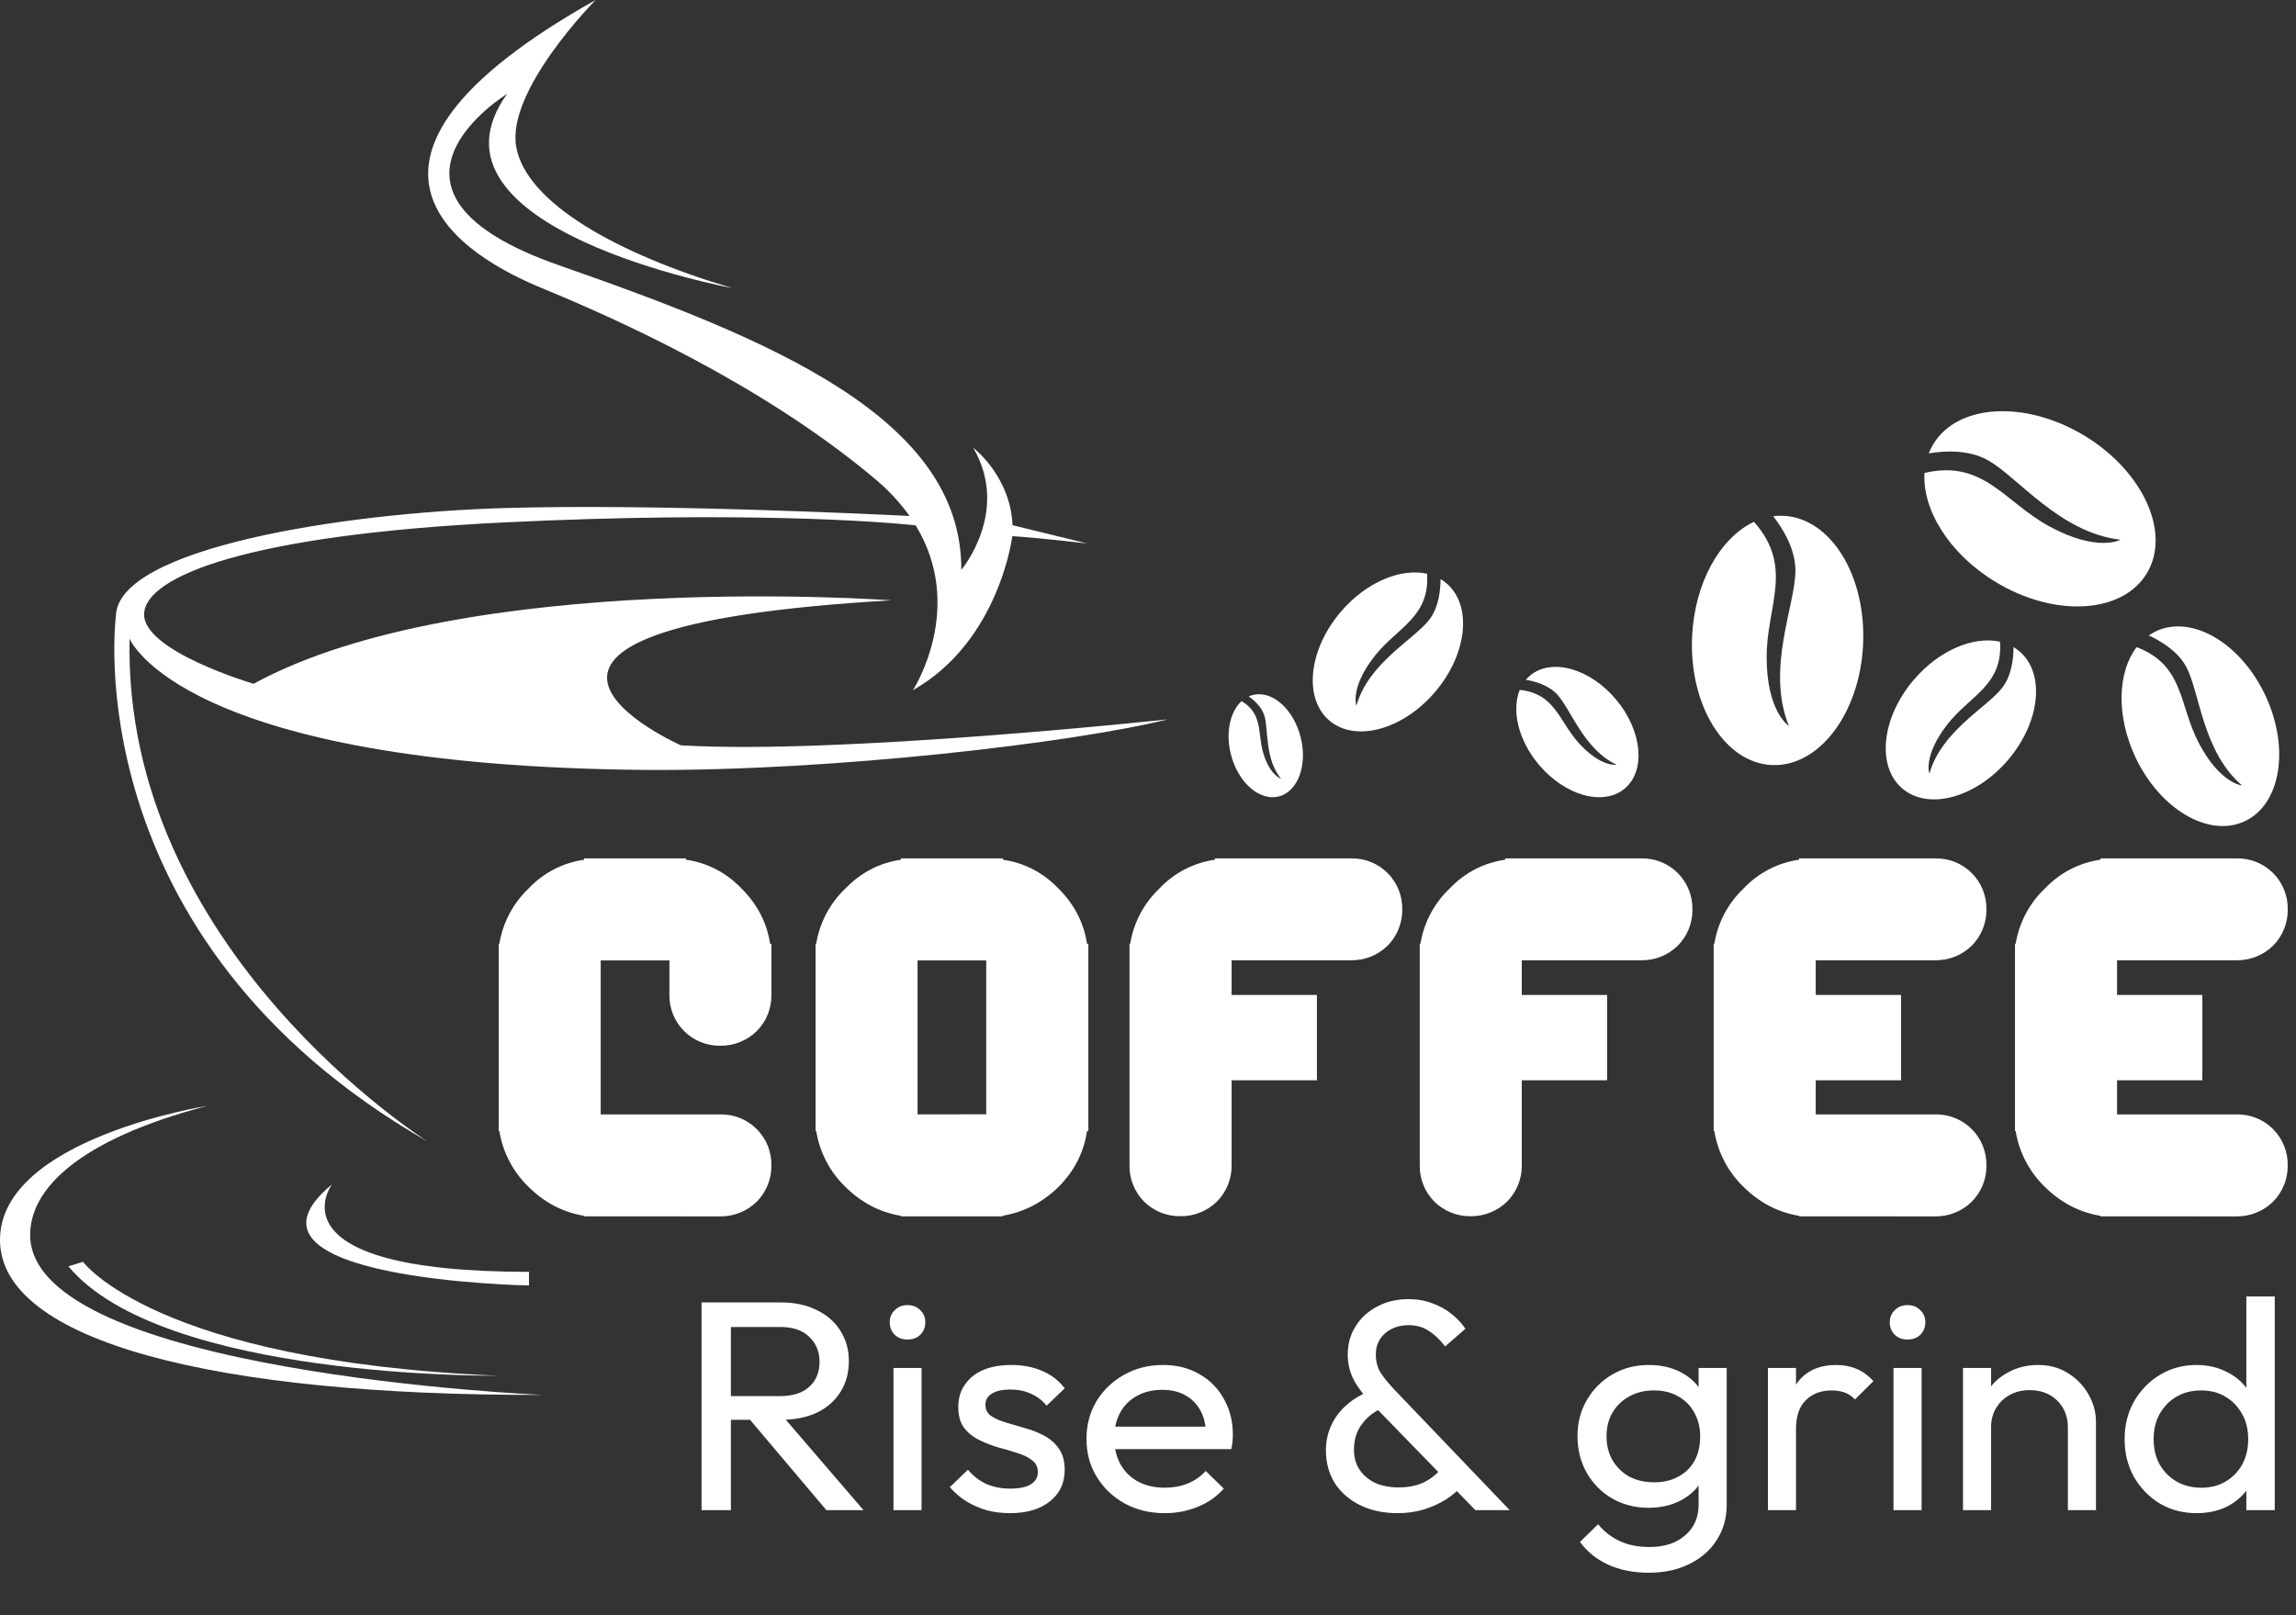
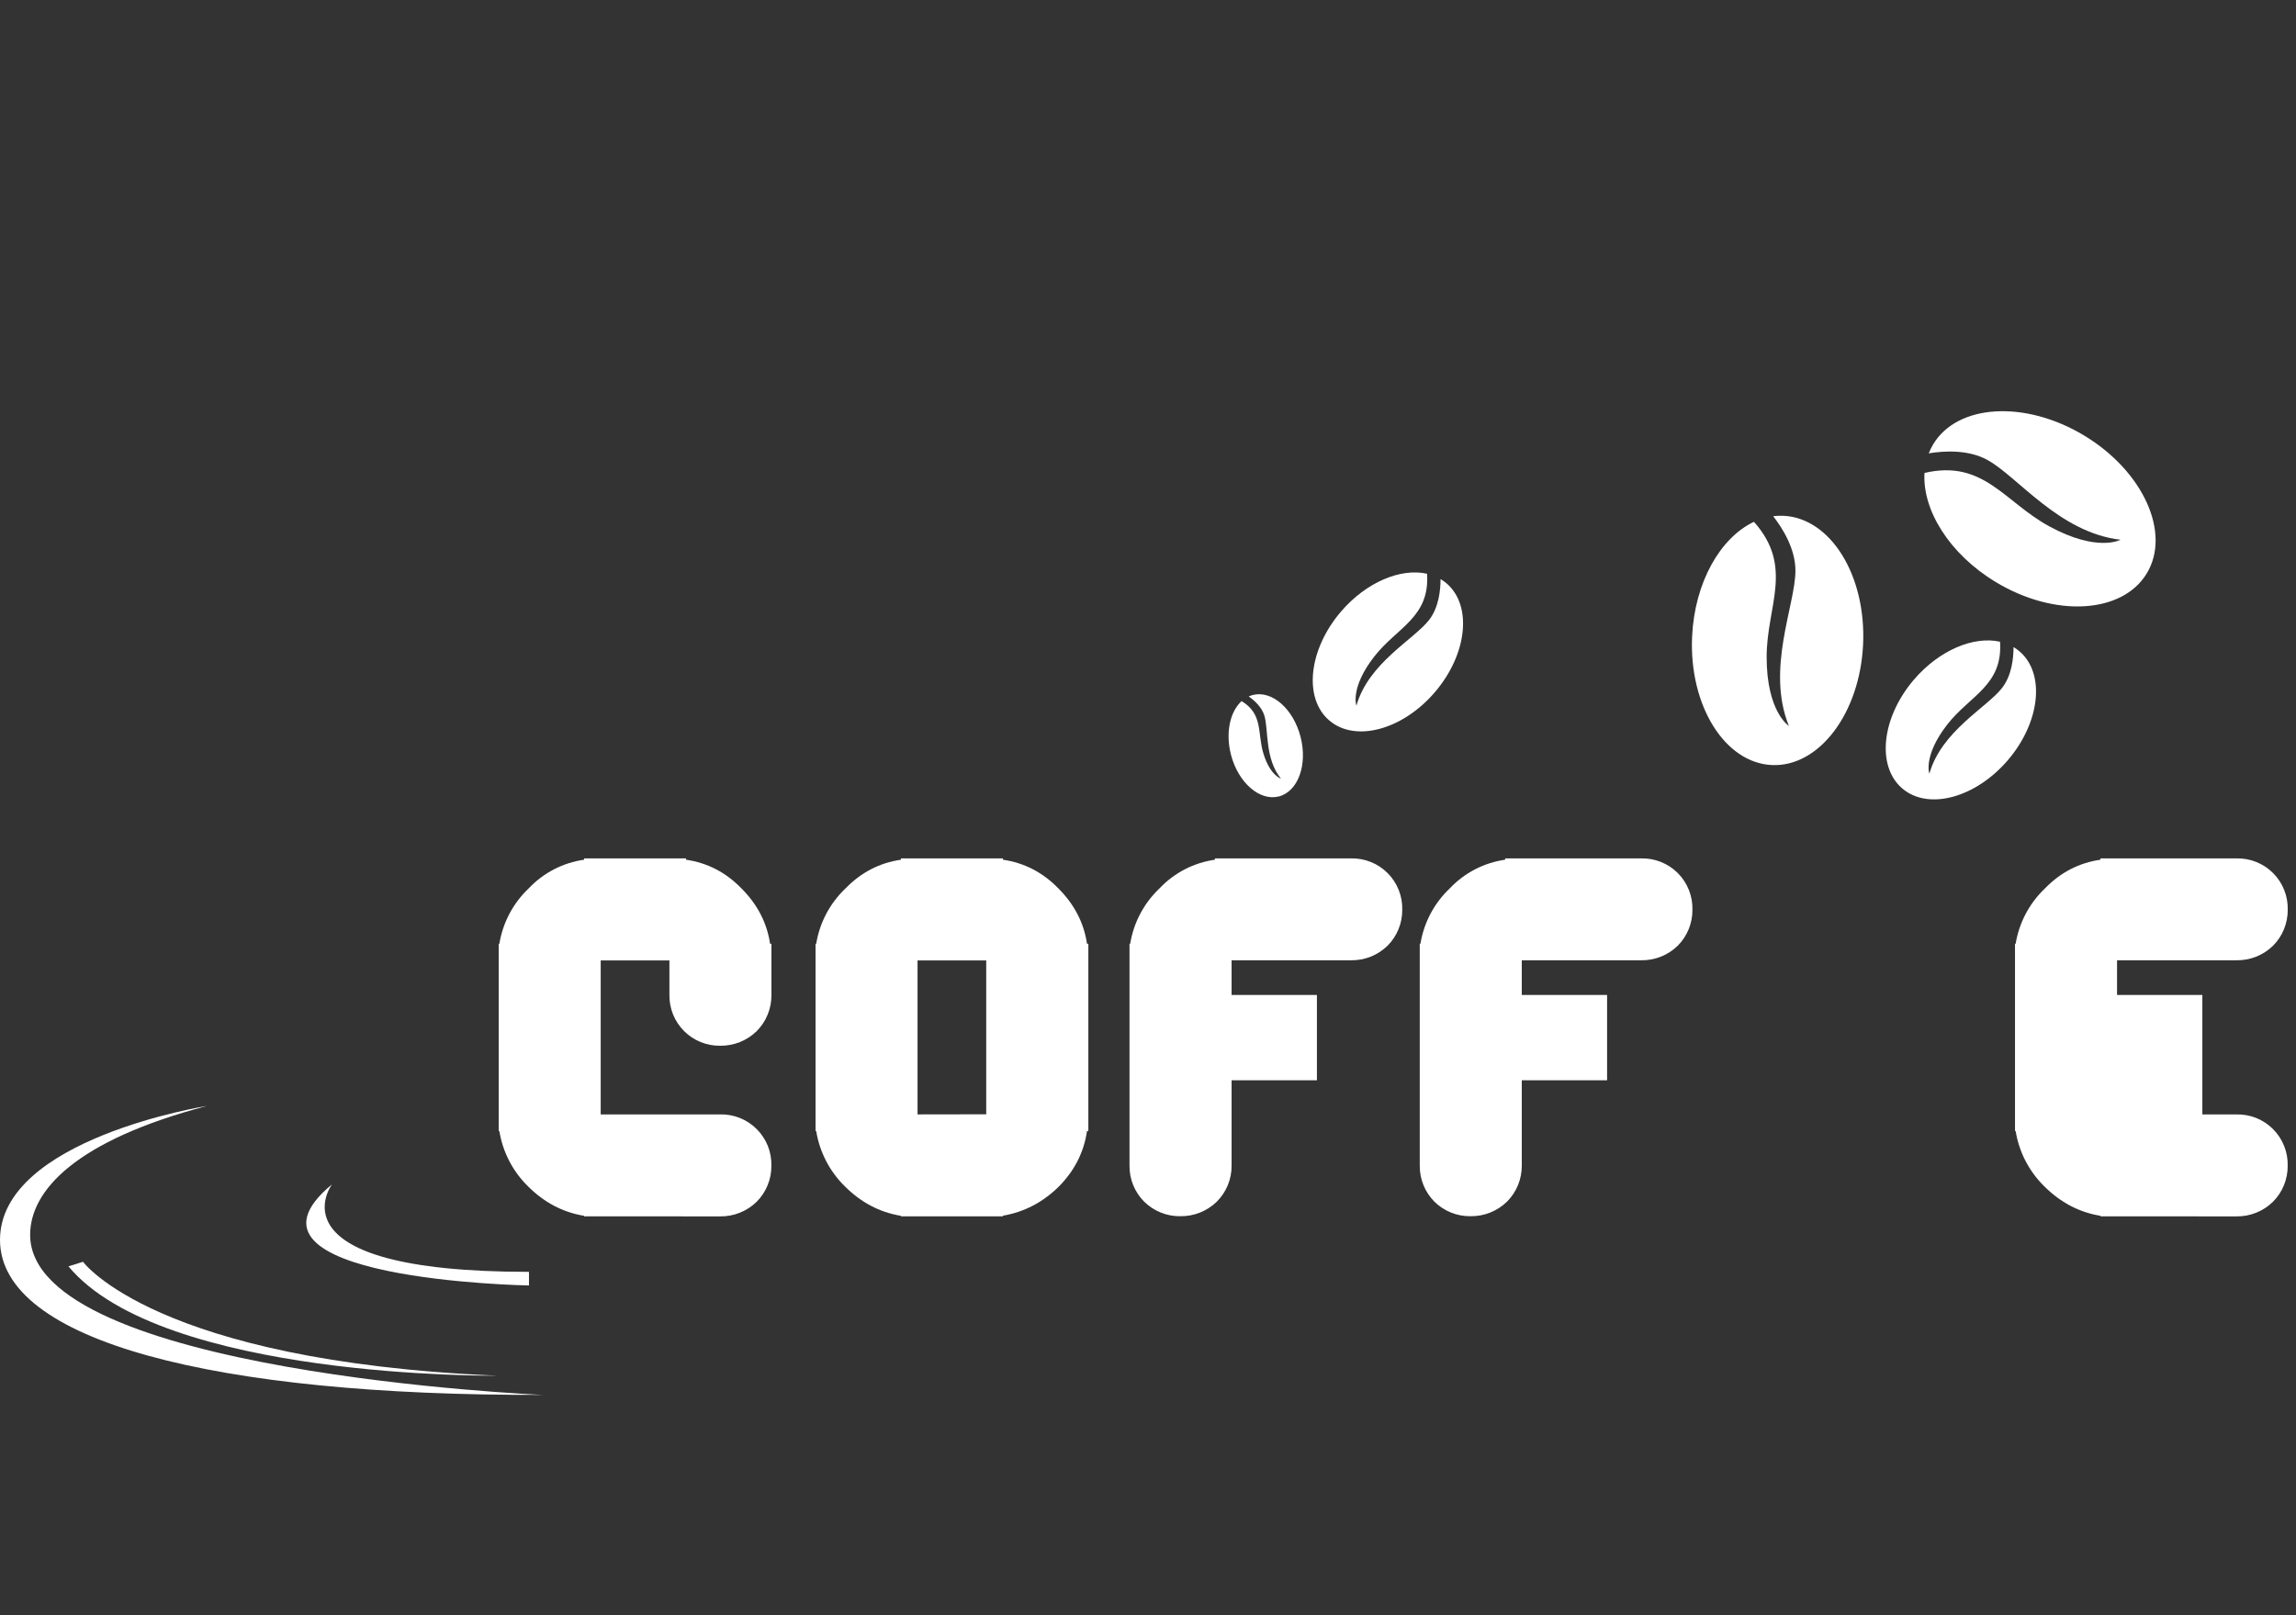
<svg xmlns="http://www.w3.org/2000/svg" width="108" height="76" viewBox="0 0 108 76" fill="none">
  <rect x="0" y="0" width="108" height="76" fill="#333333" stroke="none" />
  <g clip-path="url(#clip0_83_1600)">
-     <path d="M32.025 35.068C32.025 35.068 19.541 29.534 41.934 28.247C41.934 28.247 21.837 26.767 11.928 32.173C11.928 32.173 6.692 30.632 6.779 28.87C6.866 27.107 11.672 25.166 23.721 24.58C34.929 24.038 41.39 24.541 43.069 24.717C45.458 28.621 42.941 32.476 42.941 32.476C47.017 30.16 47.617 25.227 47.617 25.227C48.947 25.313 51.135 25.57 51.135 25.57L47.628 24.712C47.532 22.395 45.776 21.066 45.776 21.066C47.535 24.068 45.218 26.814 45.218 26.814C45.258 19.65 36.247 15.958 26.297 12.483C16.348 9.008 23.852 4.418 23.852 4.418C19.306 10.767 34.448 13.555 34.448 13.555C29.086 11.968 24.754 9.567 24.282 6.906C23.81 4.245 28.016 0 28.016 0C14.203 7.764 22.053 12.14 25.485 13.555C28.918 14.97 35.781 18.017 41.143 22.52C41.763 23.034 42.315 23.624 42.785 24.278C41.081 24.192 30.82 23.698 23.758 23.904C16.037 24.129 5.582 25.802 5.453 28.955C5.453 28.955 3.428 44.141 20.14 53.728C20.14 53.728 5.774 44.72 6.096 30.049C6.096 30.049 8.477 36.033 30.354 36.226C39.169 36.291 50.559 34.939 54.934 33.846C54.931 33.848 39.424 35.519 32.025 35.068Z" fill="white" />
    <path d="M24.882 60.484V59.843C12.528 59.843 15.616 55.727 15.616 55.727C10.169 60.227 24.882 60.484 24.882 60.484Z" fill="white" />
    <path d="M1.418 58.103C1.418 56.023 3.548 53.664 9.74 52.034C9.74 52.034 0 53.578 0 58.339C0 63.101 10.082 65.678 25.523 65.632C25.525 65.632 1.418 64.603 1.418 58.103Z" fill="white" />
    <path d="M3.905 59.369L3.22 59.584C7.638 64.903 23.385 64.728 23.385 64.728C7.294 64.044 3.905 59.369 3.905 59.369Z" fill="white" />
    <path d="M83.888 24.269C83.728 24.262 83.567 24.268 83.408 24.289C83.849 24.855 84.454 25.819 84.454 26.849C84.454 28.47 83.059 31.467 84.146 34.156C84.146 34.156 83.1 33.499 83.1 30.913C83.1 28.504 84.397 26.683 82.503 24.553C80.917 25.298 79.711 27.409 79.594 29.948C79.445 33.187 81.124 35.895 83.345 35.997C85.566 36.099 87.488 33.557 87.637 30.318C87.786 27.079 86.111 24.371 83.888 24.269Z" fill="white" />
    <path d="M90.935 20.902C90.853 21.039 90.782 21.183 90.725 21.331C91.433 21.214 92.568 21.143 93.474 21.636C94.898 22.41 96.864 25.065 99.746 25.396C99.746 25.396 98.669 26.002 96.397 24.767C94.281 23.616 93.3 21.605 90.525 22.253C90.421 24.002 91.699 26.07 93.874 27.385C96.649 29.064 99.831 28.882 100.981 26.979C102.131 25.077 100.816 22.174 98.042 20.496C95.267 18.819 92.085 19 90.935 20.902Z" fill="white" />
-     <path d="M101.42 29.698C101.299 29.755 101.182 29.823 101.073 29.899C101.621 30.149 102.444 30.631 102.849 31.398C103.481 32.606 103.61 35.381 105.468 36.96C105.468 36.96 104.432 36.879 103.424 34.953C102.486 33.159 102.742 31.297 100.502 30.449C99.61 31.621 99.535 33.663 100.433 35.6C101.585 38.069 103.891 39.433 105.585 38.643C107.279 37.854 107.72 35.214 106.568 32.741C105.416 30.269 103.115 28.909 101.42 29.698Z" fill="white" />
    <path d="M94.994 30.647C94.906 30.572 94.812 30.505 94.713 30.446C94.713 30.966 94.631 31.783 94.173 32.371C93.453 33.296 91.327 34.388 90.754 36.404C90.754 36.404 90.449 35.565 91.597 34.089C92.666 32.717 94.215 32.252 94.079 30.195C92.844 29.916 91.218 30.586 90.024 31.983C88.502 33.766 88.258 36.056 89.48 37.099C90.701 38.143 92.927 37.545 94.45 35.763C95.972 33.981 96.215 31.691 94.994 30.647Z" fill="white" />
    <path d="M68.042 27.447C67.954 27.372 67.86 27.305 67.761 27.247C67.761 27.766 67.678 28.584 67.222 29.171C66.501 30.097 64.375 31.188 63.802 33.205C63.802 33.205 63.496 32.365 64.644 30.89C65.713 29.518 67.263 29.052 67.127 26.996C65.892 26.717 64.266 27.386 63.072 28.783C61.549 30.567 61.306 32.856 62.528 33.9C63.75 34.944 65.975 34.346 67.498 32.564C69.021 30.782 69.263 28.492 68.042 27.447Z" fill="white" />
-     <path d="M71.974 31.785C71.902 31.846 71.835 31.913 71.774 31.985C72.193 32.053 72.841 32.232 73.252 32.68C73.901 33.385 74.492 35.247 76.04 35.981C76.04 35.981 75.322 36.115 74.288 34.99C73.328 33.942 73.162 32.631 71.486 32.462C71.094 33.422 71.414 34.82 72.378 35.971C73.608 37.44 75.421 37.946 76.425 37.102C77.428 36.259 77.248 34.386 76.021 32.918C74.795 31.451 72.981 30.942 71.974 31.785Z" fill="white" />
    <path d="M58.926 32.702C58.861 32.719 58.798 32.742 58.737 32.77C58.984 32.942 59.346 33.254 59.473 33.667C59.674 34.318 59.485 35.693 60.254 36.636C60.254 36.636 59.753 36.499 59.431 35.465C59.134 34.499 59.431 33.608 58.402 32.988C57.858 33.483 57.636 34.479 57.903 35.512C58.246 36.83 59.253 37.706 60.156 37.474C61.059 37.242 61.516 35.983 61.175 34.665C60.834 33.348 59.83 32.468 58.926 32.702Z" fill="white" />
    <path d="M27.473 57.232V57.2H27.441C26.459 57.033 25.591 56.573 24.839 55.821C24.122 55.12 23.649 54.207 23.489 53.218H23.458V44.406H23.489C23.652 43.41 24.137 42.494 24.869 41.8C25.56 41.068 26.479 40.592 27.476 40.451V40.389H32.269V40.451C33.275 40.598 34.144 41.047 34.875 41.8C35.628 42.553 36.077 43.421 36.224 44.406H36.287V46.821C36.289 47.134 36.23 47.446 36.111 47.736C35.993 48.027 35.818 48.291 35.597 48.514C35.369 48.737 35.099 48.913 34.803 49.032C34.507 49.15 34.191 49.209 33.872 49.204C33.558 49.208 33.246 49.148 32.955 49.03C32.664 48.912 32.4 48.736 32.178 48.514C31.956 48.292 31.781 48.028 31.662 47.737C31.544 47.446 31.485 47.135 31.488 46.821V45.19H28.256V52.435H33.87C34.189 52.427 34.506 52.484 34.803 52.603C35.099 52.722 35.369 52.899 35.594 53.125C35.82 53.351 35.998 53.62 36.117 53.916C36.235 54.213 36.292 54.53 36.285 54.849C36.287 55.163 36.228 55.475 36.109 55.765C35.991 56.056 35.816 56.32 35.595 56.543C35.367 56.766 35.097 56.943 34.801 57.061C34.505 57.179 34.188 57.238 33.87 57.233L27.473 57.232Z" fill="white" />
    <path d="M42.376 57.232V57.2H42.344C41.362 57.033 40.494 56.573 39.742 55.821C39.026 55.119 38.553 54.207 38.393 53.218H38.362V44.406H38.393C38.555 43.41 39.04 42.494 39.773 41.8C40.505 41.047 41.373 40.598 42.379 40.451V40.389H47.177V40.451C48.181 40.598 49.05 41.047 49.784 41.8C50.536 42.553 50.985 43.421 51.131 44.406H51.194V53.218H51.131C50.985 54.221 50.536 55.099 49.784 55.852C49.031 56.584 48.162 57.033 47.177 57.2V57.232H42.376ZM46.39 52.43V45.19H43.16V52.435L46.39 52.43Z" fill="white" />
    <path d="M53.82 56.542C53.599 56.319 53.424 56.055 53.305 55.764C53.187 55.473 53.127 55.162 53.13 54.848V44.406H53.162C53.324 43.41 53.809 42.494 54.542 41.8C55.232 41.068 56.151 40.593 57.148 40.451V40.389H63.545C63.864 40.381 64.182 40.438 64.478 40.557C64.775 40.675 65.044 40.853 65.27 41.079C65.496 41.304 65.673 41.574 65.792 41.87C65.91 42.167 65.967 42.484 65.96 42.803C65.962 43.117 65.903 43.428 65.784 43.719C65.666 44.01 65.491 44.274 65.269 44.497C65.042 44.719 64.772 44.895 64.476 45.013C64.18 45.13 63.864 45.188 63.545 45.183H57.932V46.814H61.946V50.828H57.932V54.841C57.935 55.155 57.875 55.467 57.757 55.757C57.638 56.048 57.463 56.312 57.242 56.535C57.014 56.758 56.745 56.934 56.449 57.053C56.153 57.171 55.836 57.23 55.517 57.225C55.203 57.229 54.891 57.171 54.6 57.053C54.309 56.936 54.044 56.762 53.82 56.542Z" fill="white" />
    <path d="M67.473 56.542C67.252 56.319 67.077 56.055 66.958 55.764C66.84 55.473 66.78 55.162 66.783 54.848V44.406H66.815C66.977 43.41 67.462 42.494 68.195 41.8C68.885 41.068 69.805 40.592 70.801 40.451V40.389H77.194C77.513 40.381 77.831 40.438 78.128 40.557C78.424 40.675 78.694 40.853 78.919 41.078C79.145 41.304 79.323 41.574 79.441 41.87C79.56 42.166 79.617 42.484 79.609 42.803C79.612 43.117 79.552 43.428 79.434 43.719C79.316 44.01 79.141 44.274 78.919 44.497C78.692 44.719 78.421 44.895 78.126 45.013C77.829 45.13 77.513 45.188 77.194 45.183H71.582V46.814H75.595V50.828H71.582V54.841C71.584 55.155 71.525 55.467 71.406 55.757C71.288 56.048 71.113 56.312 70.892 56.535C70.664 56.758 70.394 56.934 70.098 57.053C69.802 57.171 69.486 57.23 69.167 57.225C68.853 57.229 68.542 57.17 68.251 57.053C67.961 56.936 67.696 56.762 67.473 56.542Z" fill="white" />
-     <path d="M84.622 57.232V57.2H84.59C83.608 57.033 82.74 56.573 81.988 55.821C81.272 55.12 80.799 54.207 80.639 53.218H80.608V44.406H80.639C80.801 43.41 81.286 42.494 82.019 41.8C82.71 41.068 83.629 40.592 84.626 40.451V40.389H91.022C91.341 40.381 91.659 40.438 91.956 40.557C92.252 40.675 92.522 40.853 92.747 41.078C92.973 41.304 93.151 41.574 93.269 41.87C93.388 42.166 93.445 42.484 93.437 42.803C93.44 43.117 93.38 43.428 93.262 43.719C93.144 44.01 92.969 44.274 92.747 44.497C92.52 44.719 92.249 44.895 91.954 45.013C91.657 45.13 91.341 45.188 91.022 45.183H85.409V46.814H89.423V50.828H85.409V52.435H91.022C91.341 52.427 91.659 52.484 91.956 52.603C92.252 52.722 92.521 52.899 92.747 53.125C92.973 53.351 93.151 53.62 93.269 53.916C93.388 54.213 93.445 54.53 93.437 54.849C93.44 55.163 93.38 55.475 93.262 55.765C93.144 56.056 92.969 56.32 92.747 56.543C92.52 56.766 92.25 56.943 91.954 57.061C91.658 57.179 91.341 57.238 91.022 57.233L84.622 57.232Z" fill="white" />
-     <path d="M98.8 57.232V57.2H98.768C97.785 57.033 96.917 56.573 96.162 55.821C95.446 55.119 94.973 54.207 94.813 53.218H94.782V44.406H94.813C94.976 43.41 95.461 42.494 96.193 41.8C96.925 41.047 97.793 40.598 98.8 40.451V40.389H105.197C105.516 40.381 105.833 40.438 106.13 40.557C106.427 40.675 106.696 40.853 106.921 41.079C107.148 41.304 107.325 41.574 107.443 41.87C107.562 42.167 107.619 42.484 107.611 42.803C107.614 43.117 107.554 43.428 107.436 43.719C107.318 44.01 107.143 44.274 106.921 44.497C106.693 44.72 106.424 44.895 106.128 45.013C105.832 45.13 105.515 45.188 105.197 45.183H99.582V46.814H103.595V50.828H99.582V52.435H105.195C105.514 52.428 105.831 52.485 106.128 52.603C106.424 52.722 106.693 52.899 106.919 53.125C107.145 53.351 107.322 53.62 107.441 53.917C107.56 54.213 107.617 54.53 107.609 54.849C107.612 55.163 107.552 55.475 107.434 55.765C107.316 56.056 107.141 56.32 106.919 56.543C106.692 56.767 106.423 56.943 106.126 57.061C105.83 57.179 105.514 57.238 105.195 57.233L98.8 57.232Z" fill="white" />
-     <path d="M33.925 66.803V65.69H36.685C37.282 65.69 37.742 65.545 38.065 65.254C38.388 64.962 38.55 64.568 38.55 64.07C38.55 63.601 38.388 63.211 38.065 62.901C37.752 62.592 37.297 62.437 36.7 62.437H33.925V61.282H36.744C37.39 61.282 37.952 61.404 38.432 61.648C38.912 61.883 39.279 62.207 39.533 62.62C39.797 63.033 39.929 63.507 39.929 64.042C39.929 64.596 39.797 65.08 39.533 65.493C39.279 65.906 38.912 66.23 38.432 66.465C37.952 66.69 37.39 66.803 36.744 66.803H33.925ZM33 71.056V61.282H34.38V71.056H33ZM38.873 71.056L35.173 66.676L36.479 66.239L40.62 71.056H38.873ZM42.027 71.056V64.366H43.349V71.056H42.027ZM42.688 63.028C42.443 63.028 42.242 62.953 42.086 62.803C41.929 62.643 41.851 62.446 41.851 62.211C41.851 61.986 41.929 61.798 42.086 61.648C42.242 61.488 42.443 61.408 42.688 61.408C42.932 61.408 43.133 61.488 43.29 61.648C43.446 61.798 43.525 61.986 43.525 62.211C43.525 62.446 43.446 62.643 43.29 62.803C43.133 62.953 42.932 63.028 42.688 63.028ZM47.513 71.197C47.121 71.197 46.749 71.15 46.397 71.056C46.054 70.953 45.736 70.812 45.443 70.634C45.149 70.446 44.894 70.225 44.679 69.972L45.531 69.155C45.785 69.455 46.079 69.681 46.412 69.831C46.744 69.972 47.117 70.042 47.528 70.042C47.939 70.042 48.256 69.977 48.482 69.845C48.707 69.704 48.819 69.512 48.819 69.268C48.819 69.023 48.726 68.836 48.541 68.704C48.364 68.563 48.134 68.451 47.851 68.366C47.566 68.272 47.263 68.183 46.94 68.099C46.626 68.005 46.328 67.887 46.045 67.746C45.76 67.606 45.525 67.413 45.34 67.169C45.164 66.925 45.076 66.601 45.076 66.197C45.076 65.793 45.179 65.446 45.384 65.155C45.59 64.855 45.873 64.624 46.236 64.465C46.607 64.305 47.052 64.225 47.572 64.225C48.119 64.225 48.604 64.319 49.025 64.507C49.455 64.686 49.808 64.958 50.082 65.324L49.231 66.141C49.034 65.897 48.79 65.709 48.497 65.578C48.212 65.446 47.889 65.38 47.528 65.38C47.146 65.38 46.852 65.446 46.647 65.578C46.45 65.7 46.353 65.873 46.353 66.099C46.353 66.324 46.441 66.498 46.617 66.62C46.794 66.742 47.023 66.845 47.307 66.93C47.601 67.014 47.904 67.103 48.218 67.197C48.53 67.282 48.829 67.399 49.113 67.549C49.397 67.7 49.627 67.901 49.803 68.155C49.988 68.408 50.082 68.742 50.082 69.155C50.082 69.784 49.847 70.282 49.377 70.648C48.917 71.014 48.295 71.197 47.513 71.197ZM54.791 71.197C54.096 71.197 53.47 71.047 52.912 70.746C52.354 70.437 51.914 70.019 51.591 69.493C51.268 68.967 51.106 68.371 51.106 67.704C51.106 67.047 51.262 66.455 51.576 65.93C51.899 65.404 52.33 64.991 52.868 64.69C53.416 64.38 54.028 64.225 54.703 64.225C55.349 64.225 55.916 64.366 56.406 64.648C56.906 64.93 57.292 65.319 57.566 65.817C57.85 66.314 57.992 66.878 57.992 67.507C57.992 67.601 57.986 67.704 57.977 67.817C57.967 67.92 57.948 68.042 57.919 68.183H52.031V67.127H57.214L56.729 67.535C56.729 67.085 56.646 66.704 56.48 66.394C56.313 66.075 56.078 65.831 55.775 65.662C55.471 65.484 55.104 65.394 54.674 65.394C54.223 65.394 53.827 65.488 53.485 65.676C53.142 65.864 52.877 66.127 52.692 66.465C52.506 66.803 52.413 67.202 52.413 67.662C52.413 68.131 52.51 68.545 52.707 68.901C52.902 69.249 53.181 69.521 53.544 69.718C53.905 69.906 54.322 70 54.791 70C55.182 70 55.54 69.934 55.863 69.803C56.195 69.671 56.48 69.474 56.715 69.211L57.566 70.042C57.233 70.418 56.822 70.704 56.333 70.901C55.853 71.099 55.339 71.197 54.791 71.197ZM69.4 71.056L64.526 66.042C64.144 65.648 63.861 65.272 63.675 64.915C63.489 64.559 63.396 64.164 63.396 63.732C63.396 63.235 63.519 62.793 63.763 62.408C64.008 62.014 64.346 61.704 64.776 61.479C65.207 61.244 65.701 61.127 66.259 61.127C66.67 61.127 67.042 61.193 67.374 61.324C67.718 61.446 68.016 61.61 68.27 61.817C68.534 62.023 68.754 62.258 68.93 62.521L67.976 63.352C67.751 63.052 67.502 62.812 67.228 62.634C66.963 62.446 66.64 62.352 66.259 62.352C65.818 62.352 65.451 62.479 65.157 62.732C64.864 62.986 64.717 63.315 64.717 63.718C64.717 64.056 64.79 64.343 64.937 64.578C65.084 64.812 65.304 65.085 65.598 65.394L71.015 71.056H69.4ZM65.745 71.197C65.069 71.197 64.478 71.07 63.968 70.817C63.46 70.563 63.064 70.216 62.779 69.775C62.506 69.324 62.368 68.812 62.368 68.239C62.368 67.648 62.535 67.113 62.867 66.634C63.2 66.155 63.685 65.775 64.321 65.493L64.952 66.282C64.561 66.469 64.253 66.728 64.027 67.056C63.802 67.376 63.689 67.761 63.689 68.211C63.689 68.578 63.777 68.892 63.954 69.155C64.13 69.418 64.375 69.624 64.688 69.775C65.011 69.915 65.378 69.986 65.789 69.986C66.308 69.986 66.749 69.883 67.11 69.676C67.473 69.469 67.747 69.207 67.932 68.887L68.798 69.859C68.603 70.113 68.343 70.343 68.02 70.549C67.707 70.746 67.355 70.906 66.963 71.028C66.582 71.141 66.176 71.197 65.745 71.197ZM77.551 74C76.836 74 76.2 73.873 75.642 73.62C75.093 73.366 74.653 73.009 74.321 72.549L75.172 71.718C75.456 72.066 75.793 72.329 76.185 72.507C76.576 72.695 77.041 72.789 77.58 72.789C78.294 72.789 78.857 72.606 79.268 72.239C79.688 71.883 79.9 71.399 79.9 70.789V69.127L80.135 67.62L79.9 66.127V64.366H81.221V70.789C81.221 71.427 81.064 71.986 80.751 72.465C80.447 72.944 80.017 73.319 79.459 73.592C78.91 73.864 78.275 74 77.551 74ZM77.551 70.944C76.914 70.944 76.341 70.798 75.833 70.507C75.334 70.216 74.937 69.817 74.644 69.31C74.35 68.793 74.203 68.216 74.203 67.578C74.203 66.939 74.35 66.371 74.644 65.873C74.937 65.366 75.334 64.967 75.833 64.676C76.341 64.376 76.914 64.225 77.551 64.225C78.098 64.225 78.583 64.329 79.004 64.535C79.424 64.742 79.757 65.033 80.002 65.409C80.257 65.775 80.393 66.207 80.413 66.704V68.479C80.384 68.967 80.242 69.399 79.988 69.775C79.743 70.141 79.409 70.427 78.989 70.634C78.568 70.84 78.088 70.944 77.551 70.944ZM77.815 69.746C78.245 69.746 78.622 69.657 78.945 69.479C79.277 69.3 79.533 69.052 79.709 68.732C79.885 68.404 79.973 68.023 79.973 67.592C79.973 67.16 79.879 66.784 79.694 66.465C79.518 66.136 79.268 65.883 78.945 65.704C78.622 65.516 78.241 65.422 77.8 65.422C77.36 65.422 76.972 65.516 76.64 65.704C76.307 65.883 76.043 66.136 75.848 66.465C75.661 66.784 75.569 67.155 75.569 67.578C75.569 68 75.661 68.376 75.848 68.704C76.043 69.033 76.307 69.291 76.64 69.479C76.983 69.657 77.374 69.746 77.815 69.746ZM83.16 71.056V64.366H84.481V71.056H83.16ZM84.481 67.239L83.982 67.028C83.982 66.174 84.188 65.493 84.599 64.986C85.01 64.479 85.602 64.225 86.375 64.225C86.728 64.225 87.046 64.286 87.329 64.409C87.613 64.521 87.877 64.714 88.122 64.986L87.256 65.845C87.109 65.695 86.948 65.587 86.772 65.521C86.595 65.455 86.39 65.422 86.155 65.422C85.666 65.422 85.264 65.573 84.951 65.873C84.638 66.174 84.481 66.629 84.481 67.239ZM89.067 71.056V64.366H90.389V71.056H89.067ZM89.728 63.028C89.483 63.028 89.282 62.953 89.126 62.803C88.969 62.643 88.891 62.446 88.891 62.211C88.891 61.986 88.969 61.798 89.126 61.648C89.282 61.488 89.483 61.408 89.728 61.408C89.972 61.408 90.173 61.488 90.33 61.648C90.486 61.798 90.565 61.986 90.565 62.211C90.565 62.446 90.486 62.643 90.33 62.803C90.173 62.953 89.972 63.028 89.728 63.028ZM97.269 71.056V67.155C97.269 66.648 97.103 66.23 96.769 65.901C96.436 65.573 96.006 65.409 95.478 65.409C95.125 65.409 94.812 65.484 94.538 65.634C94.263 65.784 94.049 65.991 93.892 66.254C93.735 66.516 93.657 66.817 93.657 67.155L93.114 66.859C93.114 66.352 93.231 65.901 93.466 65.507C93.701 65.113 94.029 64.803 94.45 64.578C94.871 64.343 95.345 64.225 95.874 64.225C96.402 64.225 96.868 64.352 97.269 64.606C97.68 64.859 98.003 65.192 98.238 65.606C98.472 66.009 98.59 66.441 98.59 66.901V71.056H97.269ZM92.336 71.056V64.366H93.657V71.056H92.336ZM103.33 71.197C102.684 71.197 102.107 71.047 101.597 70.746C101.088 70.437 100.683 70.019 100.379 69.493C100.085 68.967 99.938 68.376 99.938 67.718C99.938 67.061 100.085 66.469 100.379 65.944C100.683 65.418 101.088 65 101.597 64.69C102.107 64.38 102.684 64.225 103.33 64.225C103.848 64.225 104.318 64.333 104.739 64.549C105.16 64.756 105.498 65.047 105.752 65.422C106.016 65.789 106.163 66.216 106.193 66.704V68.718C106.163 69.197 106.021 69.624 105.767 70C105.513 70.376 105.175 70.671 104.754 70.887C104.333 71.094 103.858 71.197 103.33 71.197ZM103.55 70C103.99 70 104.372 69.901 104.695 69.704C105.028 69.507 105.287 69.239 105.473 68.901C105.659 68.554 105.752 68.16 105.752 67.718C105.752 67.258 105.654 66.859 105.458 66.521C105.272 66.183 105.014 65.915 104.68 65.718C104.357 65.521 103.976 65.422 103.535 65.422C103.095 65.422 102.709 65.521 102.375 65.718C102.042 65.915 101.778 66.188 101.583 66.535C101.396 66.873 101.304 67.263 101.304 67.704C101.304 68.155 101.396 68.554 101.583 68.901C101.778 69.239 102.042 69.507 102.375 69.704C102.718 69.901 103.109 70 103.55 70ZM107 71.056H105.664V69.254L105.914 67.62L105.664 66V61H107V71.056Z" fill="white" />
+     <path d="M98.8 57.232V57.2H98.768C97.785 57.033 96.917 56.573 96.162 55.821C95.446 55.119 94.973 54.207 94.813 53.218H94.782V44.406H94.813C94.976 43.41 95.461 42.494 96.193 41.8C96.925 41.047 97.793 40.598 98.8 40.451V40.389H105.197C105.516 40.381 105.833 40.438 106.13 40.557C106.427 40.675 106.696 40.853 106.921 41.079C107.148 41.304 107.325 41.574 107.443 41.87C107.562 42.167 107.619 42.484 107.611 42.803C107.614 43.117 107.554 43.428 107.436 43.719C107.318 44.01 107.143 44.274 106.921 44.497C106.693 44.72 106.424 44.895 106.128 45.013C105.832 45.13 105.515 45.188 105.197 45.183H99.582V46.814H103.595V50.828V52.435H105.195C105.514 52.428 105.831 52.485 106.128 52.603C106.424 52.722 106.693 52.899 106.919 53.125C107.145 53.351 107.322 53.62 107.441 53.917C107.56 54.213 107.617 54.53 107.609 54.849C107.612 55.163 107.552 55.475 107.434 55.765C107.316 56.056 107.141 56.32 106.919 56.543C106.692 56.767 106.423 56.943 106.126 57.061C105.83 57.179 105.514 57.238 105.195 57.233L98.8 57.232Z" fill="white" />
  </g>
  <defs>
    <clipPath id="clip0_83_1600">
      <rect width="108" height="76" fill="white" />
    </clipPath>
  </defs>
</svg>